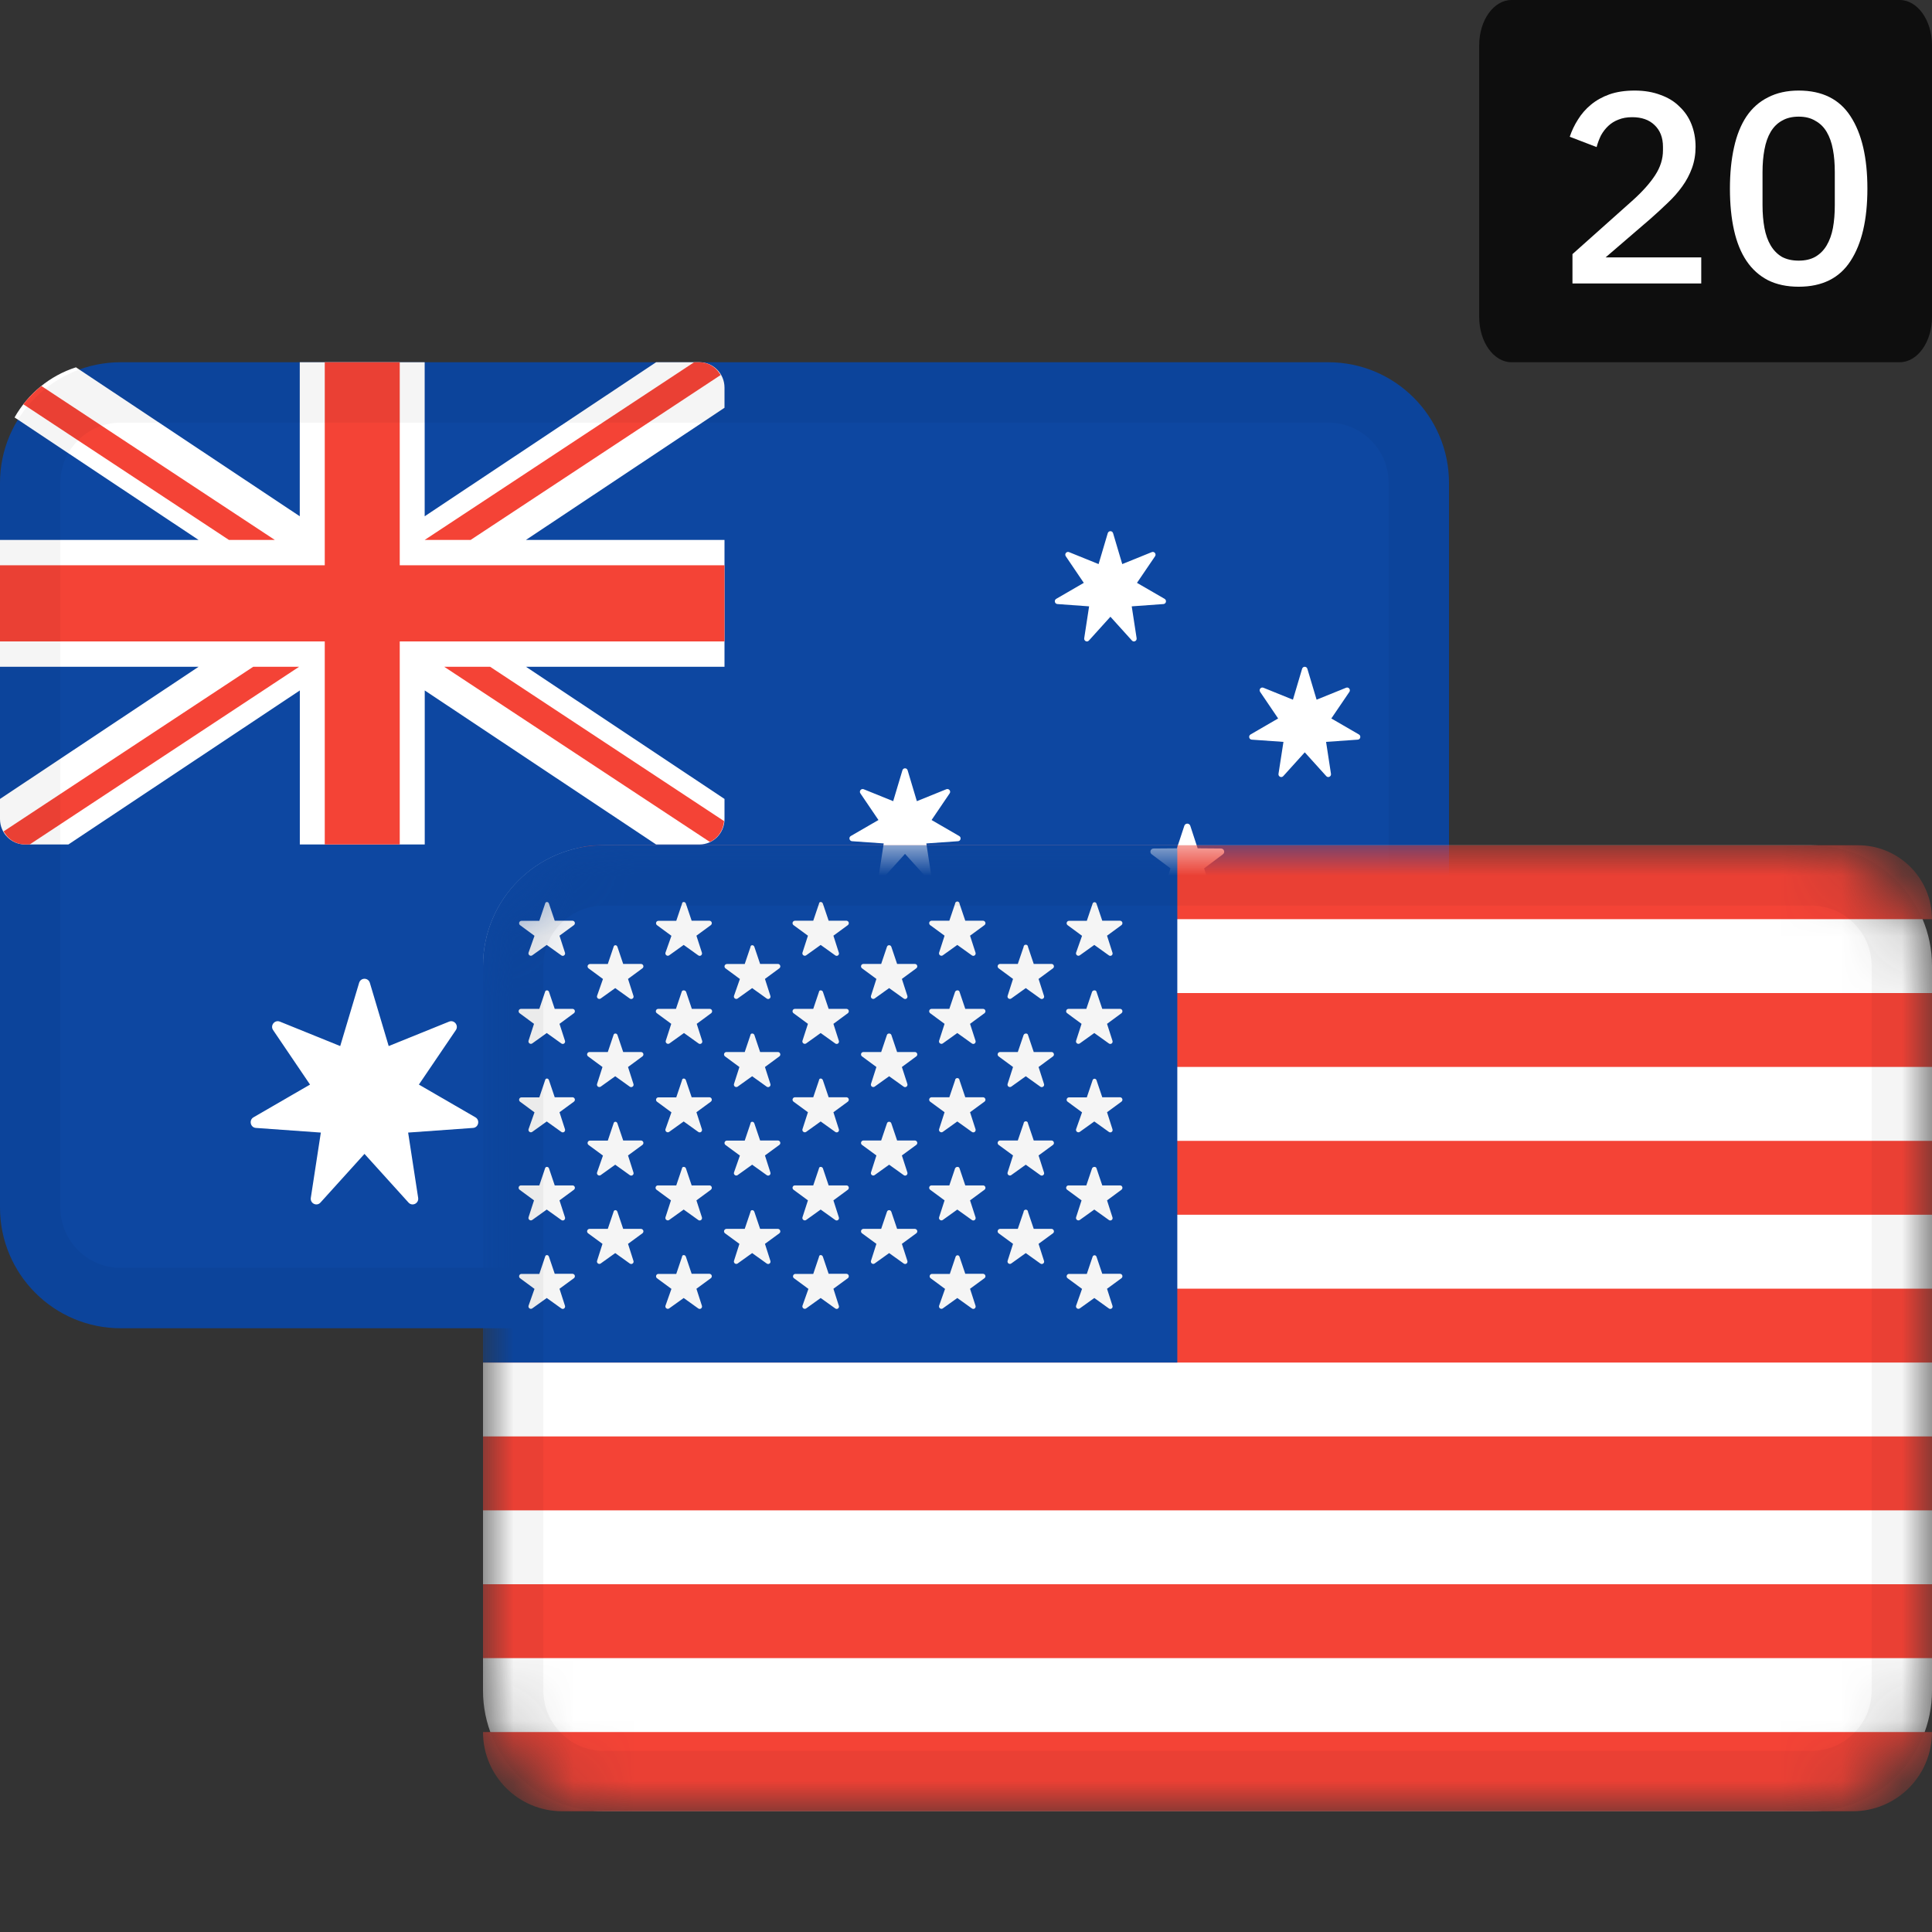
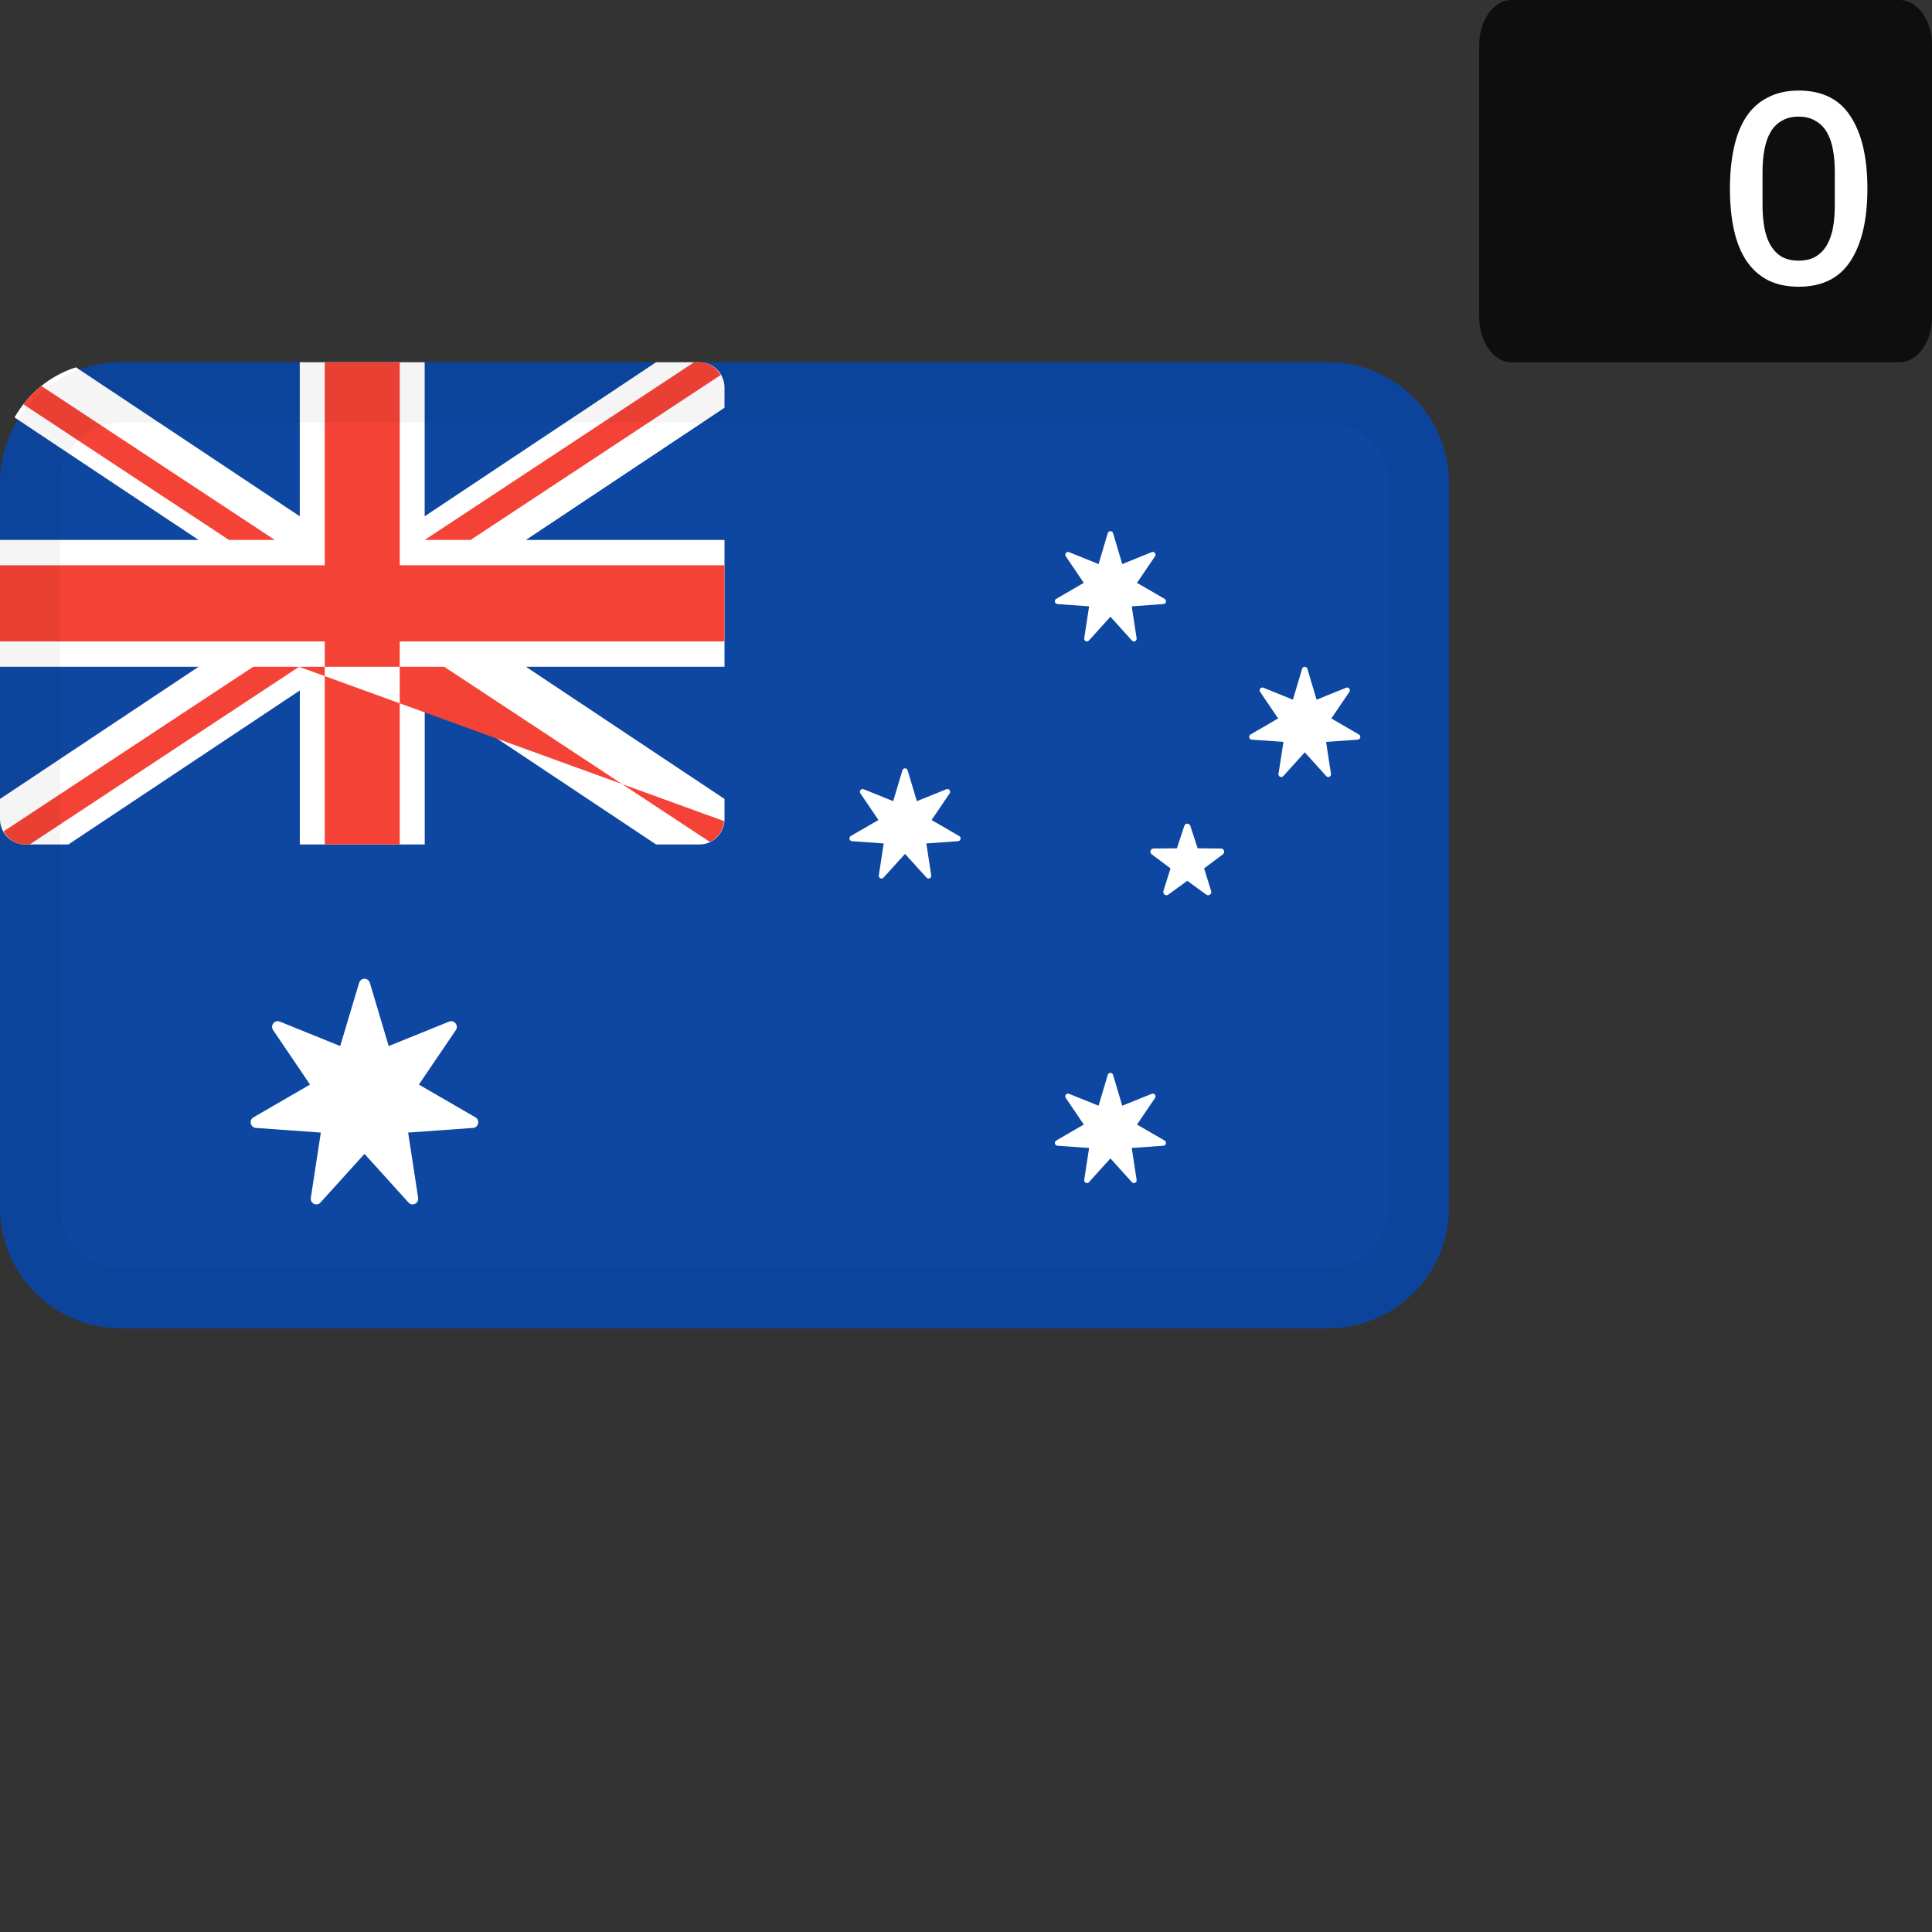
<svg xmlns="http://www.w3.org/2000/svg" width="32" height="32" viewBox="0 0 32 32" fill="none">
  <rect x="0" y="0" width="32" height="32" fill="#333333" stroke="none" />
  <path d="M22 6H2C0.895 6 0 6.895 0 8V20C0 21.105 0.895 22 2 22H22C23.105 22 24 21.105 24 20V8C24 6.895 23.105 6 22 6Z" fill="#0D47A1" />
  <path d="M0.414 13.987H1.133L4.966 11.436V13.987H7.035V11.436L10.867 13.987H11.586C11.815 13.987 12 13.799 12 13.566V13.233L8.712 11.044H12V8.943H8.711L12 6.754V6.42C12 6.188 11.815 6 11.586 6H10.867L7.034 8.551V6H4.965V8.551L1.258 6.084C0.825 6.222 0.464 6.522 0.241 6.914L3.289 8.943H0V11.044H3.289L0 13.233V13.566C0 13.799 0.185 13.987 0.414 13.987Z" fill="white" />
  <path d="M6.126 16.279L6.438 17.326L7.439 16.921C7.524 16.887 7.602 16.986 7.55 17.062L6.938 17.964L7.874 18.506C7.954 18.552 7.926 18.676 7.835 18.682L6.76 18.759L6.926 19.84C6.94 19.932 6.828 19.987 6.766 19.918L6.037 19.112L5.308 19.918C5.246 19.987 5.134 19.932 5.148 19.84L5.314 18.759L4.239 18.682C4.147 18.676 4.119 18.552 4.199 18.506L5.135 17.964L4.524 17.062C4.471 16.986 4.549 16.887 4.635 16.921L5.635 17.326L5.948 16.279C5.975 16.189 6.099 16.189 6.126 16.279ZM18.436 17.803L18.588 18.314L19.077 18.117C19.119 18.1 19.157 18.148 19.131 18.186L18.832 18.626L19.29 18.891C19.328 18.913 19.315 18.974 19.27 18.977L18.745 19.014L18.826 19.542C18.833 19.587 18.778 19.614 18.748 19.581L18.392 19.187L18.036 19.581C18.006 19.614 17.951 19.587 17.958 19.542L18.039 19.014L17.514 18.977C17.469 18.974 17.455 18.913 17.494 18.891L17.951 18.626L17.653 18.186C17.627 18.148 17.665 18.1 17.707 18.117L18.196 18.314L18.348 17.803C18.362 17.759 18.422 17.759 18.436 17.803ZM19.616 13.678C19.632 13.63 19.699 13.63 19.715 13.678L19.837 14.051L20.224 14.054C20.275 14.055 20.296 14.12 20.255 14.15L19.944 14.383L20.06 14.758C20.076 14.807 20.021 14.847 19.98 14.818L19.665 14.589L19.35 14.818C19.31 14.847 19.255 14.807 19.27 14.758L19.387 14.383L19.076 14.15C19.035 14.12 19.056 14.055 19.106 14.054L19.493 14.051L19.616 13.678ZM15.033 12.758L15.186 13.27L15.675 13.072C15.717 13.056 15.755 13.104 15.729 13.141L15.43 13.582L15.887 13.847C15.927 13.869 15.913 13.93 15.868 13.933L15.343 13.97L15.424 14.498C15.431 14.543 15.376 14.57 15.346 14.536L14.99 14.143L14.634 14.536C14.604 14.57 14.549 14.543 14.556 14.498L14.637 13.97L14.112 13.933C14.067 13.929 14.053 13.869 14.092 13.847L14.55 13.582L14.251 13.141C14.225 13.104 14.263 13.056 14.305 13.072L14.794 13.27L14.947 12.758C14.96 12.715 15.02 12.715 15.033 12.758ZM21.654 11.077L21.807 11.589L22.296 11.391C22.337 11.374 22.375 11.422 22.35 11.46L22.051 11.9L22.508 12.165C22.547 12.188 22.534 12.248 22.489 12.251L21.964 12.288L22.045 12.817C22.052 12.862 21.997 12.889 21.967 12.855L21.611 12.461L21.255 12.855C21.224 12.889 21.169 12.862 21.176 12.817L21.258 12.288L20.733 12.251C20.688 12.248 20.674 12.188 20.713 12.165L21.17 11.9L20.872 11.46C20.846 11.422 20.884 11.374 20.926 11.391L21.415 11.589L21.567 11.077C21.58 11.033 21.641 11.033 21.654 11.077ZM18.436 8.831L18.588 9.343L19.077 9.145C19.119 9.128 19.157 9.176 19.131 9.214L18.832 9.654L19.29 9.919C19.328 9.942 19.315 10.002 19.27 10.005L18.745 10.043L18.826 10.571C18.833 10.616 18.778 10.643 18.748 10.609L18.392 10.215L18.036 10.609C18.006 10.643 17.951 10.616 17.958 10.571L18.039 10.043L17.514 10.005C17.469 10.002 17.455 9.942 17.494 9.919L17.951 9.654L17.653 9.214C17.627 9.176 17.665 9.128 17.707 9.145L18.196 9.343L18.348 8.831C18.362 8.787 18.422 8.787 18.436 8.831Z" fill="white" />
-   <path d="M6.621 6V9.363H12V10.624H6.621V13.987H5.379V10.624H0V9.363H5.379V6H6.621ZM4.954 11.044L0.492 13.987H0.414C0.291 13.987 0.183 13.93 0.109 13.842L0.059 13.771L4.194 11.044H4.954ZM8.118 11.044L11.993 13.6C11.981 13.754 11.891 13.884 11.759 13.946L7.358 11.044H8.118ZM0.685 6.393L4.552 8.943H3.792L0.386 6.696C0.473 6.584 0.574 6.482 0.685 6.393ZM11.586 6C11.708 6 11.813 6.056 11.887 6.141L11.937 6.211L7.795 8.943H7.034L11.497 6H11.586Z" fill="#F44336" />
+   <path d="M6.621 6V9.363H12V10.624H6.621V13.987H5.379V10.624H0V9.363H5.379V6H6.621ZM4.954 11.044L0.492 13.987H0.414C0.291 13.987 0.183 13.93 0.109 13.842L0.059 13.771L4.194 11.044H4.954ZL11.993 13.6C11.981 13.754 11.891 13.884 11.759 13.946L7.358 11.044H8.118ZM0.685 6.393L4.552 8.943H3.792L0.386 6.696C0.473 6.584 0.574 6.482 0.685 6.393ZM11.586 6C11.708 6 11.813 6.056 11.887 6.141L11.937 6.211L7.795 8.943H7.034L11.497 6H11.586Z" fill="#F44336" />
  <path fill-rule="evenodd" clip-rule="evenodd" d="M22 7H2C1.448 7 1 7.448 1 8V20C1 20.552 1.448 21 2 21H22C22.552 21 23 20.552 23 20V8C23 7.448 22.552 7 22 7ZM2 6C0.895 6 0 6.895 0 8V20C0 21.105 0.895 22 2 22H22C23.105 22 24 21.105 24 20V8C24 6.895 23.105 6 22 6H2Z" fill="black" fill-opacity="0.04" />
  <mask id="mask0_4529_200665" style="mask-type:alpha" maskUnits="userSpaceOnUse" x="8" y="14" width="24" height="16">
-     <path d="M30 14H10C8.895 14 8 14.895 8 16V28C8 29.105 8.895 30 10 30H30C31.105 30 32 29.105 32 28V16C32 14.895 31.105 14 30 14Z" fill="white" />
-   </mask>
+     </mask>
  <g mask="url(#mask0_4529_200665)">
-     <path d="M30 14H10C8.895 14 8 14.895 8 16V28C8 29.105 8.895 30 10 30H30C31.105 30 32 29.105 32 28V16C32 14.895 31.105 14 30 14Z" fill="white" />
-     <path d="M32 28.688C32 29.413 31.413 30 30.688 30H9.312C8.587 30 8 29.413 8 28.688H32ZM32 26.24V27.464H8V26.24H32ZM32 23.792V25.016H8V23.792H32ZM32 21.344V22.568H8V21.344H32ZM32 18.896V20.12H8V18.896H32ZM32 16.448V17.672H8V16.448H32ZM30.776 14C31.41 14 31.931 14.482 31.994 15.099L32 15.224H8.688C8.688 14.548 9.236 14 9.912 14H30.776Z" fill="#F44336" />
-     <path d="M10 14H19.5V22.568H8V16C8 14.895 8.895 14 10 14Z" fill="#0D47A1" />
    <path d="M9.093 20.817L9.188 21.098H9.483C9.5 21.099 9.515 21.11 9.52 21.126C9.525 21.142 9.52 21.159 9.507 21.17L9.267 21.346L9.358 21.628C9.363 21.645 9.357 21.663 9.343 21.673C9.329 21.683 9.31 21.682 9.296 21.671L9.056 21.499L8.816 21.671C8.802 21.681 8.784 21.681 8.77 21.671C8.756 21.662 8.75 21.644 8.754 21.628L8.853 21.348L8.613 21.171C8.6 21.161 8.595 21.143 8.6 21.127C8.605 21.111 8.62 21.1 8.637 21.1H8.933L9.028 20.818C9.034 20.778 9.082 20.778 9.093 20.817ZM18.128 20.791C18.144 20.791 18.158 20.802 18.162 20.817L18.257 21.098H18.552C18.569 21.099 18.584 21.11 18.589 21.126C18.594 21.142 18.589 21.159 18.576 21.17L18.336 21.346L18.426 21.628C18.432 21.645 18.426 21.663 18.412 21.673C18.398 21.683 18.378 21.682 18.365 21.671L18.125 21.499L17.885 21.671C17.871 21.681 17.853 21.681 17.839 21.671C17.825 21.662 17.819 21.644 17.823 21.628L17.922 21.348L17.682 21.171C17.669 21.161 17.663 21.143 17.669 21.127C17.674 21.111 17.689 21.1 17.706 21.1H18.001L18.096 20.818C18.099 20.803 18.112 20.792 18.128 20.791ZM15.859 20.791C15.875 20.791 15.889 20.802 15.893 20.817L15.988 21.098H16.283C16.3 21.099 16.315 21.11 16.32 21.126C16.326 21.142 16.32 21.159 16.307 21.17L16.067 21.346L16.158 21.628C16.163 21.645 16.157 21.663 16.143 21.673C16.129 21.683 16.11 21.682 16.096 21.671L15.856 21.499L15.616 21.671C15.602 21.681 15.584 21.681 15.57 21.671C15.556 21.662 15.55 21.644 15.554 21.628L15.653 21.348L15.413 21.171C15.4 21.161 15.395 21.143 15.4 21.127C15.405 21.111 15.42 21.1 15.437 21.1H15.732L15.827 20.818C15.83 20.803 15.844 20.792 15.859 20.791ZM11.361 20.817L11.456 21.098H11.751C11.768 21.099 11.783 21.11 11.788 21.126C11.793 21.142 11.788 21.159 11.775 21.17L11.535 21.346L11.626 21.628C11.631 21.645 11.625 21.663 11.611 21.673C11.597 21.683 11.578 21.682 11.564 21.671L11.324 21.499L11.084 21.671C11.07 21.681 11.052 21.681 11.038 21.671C11.024 21.662 11.018 21.644 11.022 21.628L11.121 21.348L10.881 21.171C10.868 21.161 10.863 21.143 10.868 21.127C10.873 21.111 10.888 21.1 10.905 21.1H11.201L11.296 20.818C11.297 20.778 11.35 20.778 11.361 20.817ZM13.63 20.817L13.725 21.098H14.02C14.037 21.099 14.052 21.11 14.057 21.126C14.062 21.142 14.057 21.159 14.044 21.17L13.804 21.346L13.894 21.628C13.9 21.645 13.894 21.663 13.88 21.673C13.866 21.683 13.846 21.682 13.833 21.671L13.593 21.499L13.353 21.671C13.339 21.681 13.321 21.681 13.307 21.671C13.293 21.662 13.287 21.644 13.291 21.628L13.39 21.348L13.15 21.171C13.136 21.161 13.131 21.143 13.137 21.127C13.142 21.111 13.157 21.1 13.174 21.1H13.47L13.565 20.818C13.566 20.778 13.618 20.778 13.63 20.817ZM10.227 20.073L10.322 20.354H10.618C10.634 20.355 10.649 20.366 10.655 20.382C10.66 20.398 10.655 20.415 10.642 20.426L10.402 20.602L10.492 20.884C10.498 20.901 10.492 20.919 10.477 20.929C10.463 20.939 10.444 20.938 10.43 20.927L10.19 20.755L9.95 20.927C9.937 20.937 9.918 20.937 9.904 20.927C9.891 20.918 9.884 20.9 9.889 20.884L9.979 20.602L9.739 20.426C9.726 20.415 9.721 20.398 9.726 20.382C9.732 20.366 9.746 20.355 9.763 20.354H10.067L10.162 20.073C10.168 20.034 10.216 20.034 10.227 20.073ZM17.009 20.041C17.02 20.047 17.027 20.06 17.027 20.073L17.122 20.354H17.418C17.434 20.355 17.449 20.366 17.454 20.382C17.46 20.398 17.455 20.415 17.442 20.426L17.202 20.602L17.292 20.884C17.298 20.901 17.292 20.919 17.277 20.929C17.263 20.939 17.244 20.938 17.23 20.927L16.99 20.755L16.75 20.927C16.737 20.937 16.718 20.937 16.704 20.927C16.691 20.918 16.684 20.9 16.689 20.884L16.779 20.602L16.539 20.426C16.526 20.415 16.521 20.398 16.526 20.382C16.532 20.366 16.546 20.355 16.563 20.354H16.858L16.954 20.073C16.954 20.06 16.961 20.047 16.972 20.041C16.983 20.034 16.997 20.034 17.009 20.041ZM14.764 20.073L14.859 20.354H15.154C15.171 20.355 15.186 20.366 15.191 20.382C15.197 20.398 15.191 20.415 15.178 20.426L14.938 20.602L15.029 20.884C15.034 20.901 15.028 20.919 15.014 20.929C15 20.939 14.981 20.938 14.967 20.927L14.727 20.755L14.487 20.927C14.473 20.937 14.455 20.937 14.441 20.927C14.428 20.918 14.421 20.9 14.426 20.884L14.516 20.602L14.276 20.426C14.263 20.415 14.258 20.398 14.263 20.382C14.268 20.366 14.283 20.355 14.3 20.354H14.595L14.69 20.073C14.7 20.034 14.753 20.034 14.764 20.073ZM12.495 20.073L12.59 20.354H12.886C12.902 20.355 12.917 20.366 12.922 20.382C12.928 20.398 12.923 20.415 12.91 20.426L12.67 20.602L12.76 20.884C12.766 20.901 12.76 20.919 12.745 20.929C12.731 20.939 12.712 20.938 12.698 20.927L12.458 20.755L12.218 20.927C12.205 20.937 12.186 20.937 12.172 20.927C12.159 20.918 12.152 20.9 12.157 20.884L12.247 20.602L12.007 20.426C11.994 20.415 11.989 20.398 11.994 20.382C12 20.366 12.014 20.355 12.031 20.354H12.335L12.43 20.073C12.431 20.034 12.484 20.034 12.495 20.073ZM11.361 19.352L11.456 19.634H11.751C11.768 19.634 11.783 19.645 11.788 19.661C11.793 19.677 11.788 19.694 11.775 19.705L11.535 19.882L11.626 20.163C11.631 20.18 11.625 20.198 11.611 20.208C11.597 20.218 11.578 20.217 11.564 20.206L11.324 20.034L11.084 20.206C11.07 20.216 11.052 20.216 11.038 20.206C11.024 20.197 11.018 20.18 11.022 20.163L11.113 19.882L10.873 19.705C10.86 19.694 10.855 19.677 10.86 19.661C10.865 19.645 10.88 19.634 10.897 19.634H11.201L11.296 19.352C11.297 19.319 11.35 19.319 11.361 19.352ZM18.162 19.352L18.257 19.634H18.552C18.569 19.634 18.584 19.645 18.589 19.661C18.594 19.677 18.589 19.694 18.576 19.705L18.336 19.882L18.426 20.163C18.432 20.18 18.426 20.198 18.412 20.208C18.398 20.218 18.378 20.217 18.365 20.206L18.125 20.034L17.885 20.206C17.871 20.216 17.853 20.216 17.839 20.206C17.825 20.197 17.819 20.18 17.823 20.163L17.914 19.882L17.674 19.705C17.66 19.694 17.655 19.677 17.661 19.661C17.666 19.645 17.681 19.634 17.698 19.634H17.993L18.088 19.352C18.102 19.319 18.155 19.319 18.162 19.352ZM9.093 19.352L9.188 19.634H9.483C9.5 19.634 9.515 19.645 9.52 19.661C9.525 19.677 9.52 19.694 9.507 19.705L9.267 19.882L9.358 20.163C9.363 20.18 9.357 20.198 9.343 20.208C9.329 20.218 9.31 20.217 9.296 20.206L9.056 20.034L8.816 20.206C8.802 20.216 8.784 20.216 8.77 20.206C8.756 20.197 8.75 20.18 8.754 20.163L8.845 19.882L8.605 19.705C8.592 19.694 8.587 19.677 8.592 19.661C8.597 19.645 8.612 19.634 8.629 19.634H8.933L9.028 19.352C9.034 19.319 9.082 19.319 9.093 19.352ZM15.893 19.352L15.988 19.634H16.283C16.3 19.634 16.315 19.645 16.32 19.661C16.326 19.677 16.32 19.694 16.307 19.705L16.067 19.882L16.158 20.163C16.163 20.18 16.157 20.198 16.143 20.208C16.129 20.218 16.11 20.217 16.096 20.206L15.856 20.034L15.616 20.206C15.602 20.216 15.584 20.216 15.57 20.206C15.556 20.197 15.55 20.18 15.554 20.163L15.645 19.882L15.405 19.705C15.392 19.694 15.387 19.677 15.392 19.661C15.397 19.645 15.412 19.634 15.429 19.634H15.724L15.819 19.352C15.834 19.319 15.886 19.319 15.893 19.352ZM13.63 19.352L13.725 19.634H14.02C14.037 19.634 14.052 19.645 14.057 19.661C14.062 19.677 14.057 19.694 14.044 19.705L13.804 19.882L13.894 20.163C13.9 20.18 13.894 20.198 13.88 20.208C13.866 20.218 13.846 20.217 13.833 20.206L13.593 20.034L13.353 20.206C13.339 20.216 13.321 20.216 13.307 20.206C13.293 20.197 13.287 20.18 13.291 20.163L13.382 19.882L13.142 19.705C13.129 19.694 13.123 19.677 13.129 19.661C13.134 19.645 13.149 19.634 13.166 19.634H13.47L13.565 19.352C13.566 19.319 13.618 19.319 13.63 19.352ZM10.227 18.609L10.322 18.89H10.618C10.634 18.891 10.649 18.902 10.655 18.918C10.66 18.933 10.655 18.951 10.642 18.962L10.402 19.138L10.492 19.42C10.498 19.436 10.492 19.455 10.477 19.465C10.463 19.475 10.444 19.474 10.43 19.463L10.19 19.291L9.95 19.463C9.937 19.473 9.918 19.473 9.904 19.463C9.891 19.454 9.884 19.436 9.889 19.42L9.987 19.14L9.747 18.963C9.734 18.953 9.729 18.935 9.734 18.919C9.74 18.903 9.754 18.892 9.771 18.892H10.067L10.162 18.61C10.168 18.57 10.216 18.57 10.227 18.609ZM16.99 18.572C17.011 18.572 17.027 18.588 17.027 18.609L17.122 18.89H17.418C17.434 18.891 17.449 18.902 17.454 18.918C17.46 18.933 17.455 18.951 17.442 18.962L17.202 19.138L17.292 19.42C17.298 19.436 17.292 19.455 17.277 19.465C17.263 19.475 17.244 19.474 17.23 19.463L16.99 19.291L16.75 19.463C16.737 19.473 16.718 19.473 16.704 19.463C16.691 19.454 16.684 19.436 16.689 19.42L16.779 19.138L16.539 18.962C16.526 18.951 16.521 18.933 16.526 18.918C16.532 18.902 16.546 18.891 16.563 18.89H16.858L16.954 18.609C16.954 18.588 16.97 18.572 16.99 18.572ZM14.764 18.609L14.859 18.89H15.154C15.171 18.891 15.186 18.902 15.191 18.918C15.197 18.933 15.191 18.951 15.178 18.962L14.938 19.138L15.029 19.42C15.034 19.436 15.028 19.455 15.014 19.465C15 19.475 14.981 19.474 14.967 19.463L14.727 19.291L14.487 19.463C14.473 19.473 14.455 19.473 14.441 19.463C14.428 19.454 14.421 19.436 14.426 19.42L14.516 19.138L14.276 18.962C14.263 18.951 14.258 18.933 14.263 18.918C14.268 18.902 14.283 18.891 14.3 18.89H14.595L14.69 18.609C14.7 18.57 14.753 18.57 14.764 18.609ZM12.495 18.609L12.59 18.89H12.886C12.902 18.891 12.917 18.902 12.922 18.918C12.928 18.933 12.923 18.951 12.91 18.962L12.67 19.138L12.76 19.42C12.766 19.436 12.76 19.455 12.745 19.465C12.731 19.475 12.712 19.474 12.698 19.463L12.458 19.291L12.218 19.463C12.205 19.473 12.186 19.473 12.172 19.463C12.159 19.454 12.152 19.436 12.157 19.42L12.255 19.14L12.015 18.963C12.002 18.953 11.997 18.935 12.002 18.919C12.008 18.903 12.022 18.892 12.039 18.892H12.335L12.43 18.61C12.431 18.57 12.484 18.57 12.495 18.609ZM11.361 17.893L11.456 18.174H11.751C11.768 18.175 11.783 18.186 11.788 18.202C11.793 18.218 11.788 18.235 11.775 18.246L11.535 18.422L11.626 18.704C11.631 18.721 11.625 18.739 11.611 18.749C11.597 18.759 11.578 18.758 11.564 18.747L11.324 18.575L11.084 18.747C11.07 18.757 11.052 18.757 11.038 18.747C11.024 18.738 11.018 18.72 11.022 18.704L11.121 18.424L10.881 18.247C10.868 18.237 10.863 18.219 10.868 18.203C10.873 18.187 10.888 18.176 10.905 18.176H11.201L11.296 17.894C11.297 17.854 11.35 17.854 11.361 17.893ZM18.128 17.867C18.144 17.867 18.158 17.878 18.162 17.893L18.257 18.174H18.552C18.569 18.175 18.584 18.186 18.589 18.202C18.594 18.218 18.589 18.235 18.576 18.246L18.336 18.422L18.426 18.704C18.432 18.721 18.426 18.739 18.412 18.749C18.398 18.759 18.378 18.758 18.365 18.747L18.125 18.575L17.885 18.747C17.871 18.757 17.853 18.757 17.839 18.747C17.825 18.738 17.819 18.72 17.823 18.704L17.922 18.424L17.682 18.247C17.669 18.237 17.663 18.219 17.669 18.203C17.674 18.187 17.689 18.176 17.706 18.176H18.001L18.096 17.894C18.099 17.879 18.112 17.868 18.128 17.867ZM15.856 17.856C15.876 17.856 15.893 17.872 15.893 17.893L15.988 18.174H16.283C16.3 18.175 16.315 18.186 16.32 18.202C16.326 18.218 16.32 18.235 16.307 18.246L16.067 18.422L16.158 18.704C16.163 18.721 16.157 18.739 16.143 18.749C16.129 18.759 16.11 18.758 16.096 18.747L15.856 18.575L15.616 18.747C15.602 18.757 15.584 18.757 15.57 18.747C15.556 18.738 15.55 18.72 15.554 18.704L15.645 18.422L15.405 18.246C15.392 18.235 15.387 18.218 15.392 18.202C15.397 18.186 15.412 18.175 15.429 18.174H15.724L15.819 17.893C15.819 17.872 15.836 17.856 15.856 17.856ZM9.093 17.893L9.188 18.174H9.483C9.5 18.175 9.515 18.186 9.52 18.202C9.525 18.218 9.52 18.235 9.507 18.246L9.267 18.422L9.358 18.704C9.363 18.721 9.357 18.739 9.343 18.749C9.329 18.759 9.31 18.758 9.296 18.747L9.056 18.575L8.816 18.747C8.802 18.757 8.784 18.757 8.77 18.747C8.756 18.738 8.75 18.72 8.754 18.704L8.853 18.424L8.613 18.247C8.6 18.237 8.595 18.219 8.6 18.203C8.605 18.187 8.62 18.176 8.637 18.176H8.933L9.028 17.894C9.034 17.854 9.082 17.854 9.093 17.893ZM13.63 17.893L13.725 18.174H14.02C14.037 18.175 14.052 18.186 14.057 18.202C14.062 18.218 14.057 18.235 14.044 18.246L13.804 18.422L13.894 18.704C13.9 18.721 13.894 18.739 13.88 18.749C13.866 18.759 13.846 18.758 13.833 18.747L13.593 18.575L13.353 18.747C13.339 18.757 13.321 18.757 13.307 18.747C13.293 18.738 13.287 18.72 13.291 18.704L13.382 18.422L13.142 18.246C13.129 18.235 13.123 18.218 13.129 18.202C13.134 18.186 13.149 18.175 13.166 18.174H13.47L13.565 17.893C13.566 17.854 13.618 17.854 13.63 17.893ZM10.227 17.143L10.322 17.425H10.618C10.634 17.425 10.649 17.436 10.655 17.452C10.66 17.468 10.655 17.485 10.642 17.496L10.402 17.673L10.492 17.954C10.498 17.971 10.492 17.989 10.477 17.999C10.463 18.009 10.444 18.009 10.43 17.998L10.19 17.826L9.95 17.998C9.937 18.007 9.918 18.007 9.904 17.998C9.891 17.988 9.884 17.971 9.889 17.954L9.979 17.673L9.739 17.496C9.726 17.485 9.721 17.468 9.726 17.452C9.732 17.436 9.746 17.425 9.763 17.425H10.067L10.162 17.143C10.168 17.11 10.216 17.11 10.227 17.143ZM14.764 17.143L14.859 17.425H15.154C15.171 17.425 15.186 17.436 15.191 17.452C15.197 17.468 15.191 17.485 15.178 17.496L14.938 17.673L15.029 17.954C15.034 17.971 15.028 17.989 15.014 17.999C15 18.009 14.981 18.009 14.967 17.998L14.727 17.826L14.487 17.998C14.473 18.007 14.455 18.007 14.441 17.998C14.428 17.988 14.421 17.971 14.426 17.954L14.516 17.673L14.276 17.496C14.263 17.485 14.258 17.468 14.263 17.452C14.268 17.436 14.283 17.425 14.3 17.425H14.595L14.69 17.143C14.7 17.11 14.753 17.11 14.764 17.143ZM12.495 17.143L12.59 17.425H12.886C12.902 17.425 12.917 17.436 12.922 17.452C12.928 17.468 12.923 17.485 12.91 17.496L12.67 17.673L12.76 17.954C12.766 17.971 12.76 17.989 12.745 17.999C12.731 18.009 12.712 18.009 12.698 17.998L12.458 17.826L12.218 17.998C12.205 18.007 12.186 18.007 12.172 17.998C12.159 17.988 12.152 17.971 12.157 17.954L12.247 17.673L12.007 17.496C11.994 17.485 11.989 17.468 11.994 17.452C12 17.436 12.014 17.425 12.031 17.425H12.335L12.43 17.143C12.431 17.11 12.484 17.11 12.495 17.143ZM17.027 17.143L17.122 17.425H17.418C17.434 17.425 17.449 17.436 17.454 17.452C17.46 17.468 17.455 17.485 17.442 17.496L17.202 17.673L17.292 17.954C17.298 17.971 17.292 17.989 17.277 17.999C17.263 18.009 17.244 18.009 17.23 17.998L16.99 17.826L16.75 17.998C16.737 18.007 16.718 18.007 16.704 17.998C16.691 17.988 16.684 17.971 16.689 17.954L16.779 17.673L16.539 17.496C16.526 17.485 16.521 17.468 16.526 17.452C16.532 17.436 16.546 17.425 16.563 17.425H16.858L16.954 17.143C16.968 17.11 17.021 17.11 17.027 17.143ZM13.63 16.428L13.725 16.71H14.02C14.037 16.71 14.052 16.721 14.057 16.737C14.062 16.753 14.057 16.77 14.044 16.781L13.804 16.958L13.894 17.239C13.9 17.256 13.894 17.274 13.88 17.284C13.866 17.294 13.846 17.293 13.833 17.282L13.593 17.11L13.353 17.282C13.339 17.292 13.321 17.292 13.307 17.282C13.293 17.273 13.287 17.256 13.291 17.239L13.382 16.958L13.142 16.781C13.129 16.77 13.123 16.753 13.129 16.737C13.134 16.721 13.149 16.71 13.166 16.71H13.47L13.565 16.428C13.566 16.395 13.618 16.395 13.63 16.428ZM9.093 16.428L9.188 16.71H9.483C9.5 16.71 9.515 16.721 9.52 16.737C9.525 16.753 9.52 16.77 9.507 16.781L9.267 16.958L9.358 17.239C9.363 17.256 9.357 17.274 9.343 17.284C9.329 17.294 9.31 17.293 9.296 17.282L9.056 17.11L8.816 17.282C8.802 17.292 8.784 17.292 8.77 17.282C8.756 17.273 8.75 17.256 8.754 17.239L8.845 16.958L8.605 16.781C8.592 16.77 8.587 16.753 8.592 16.737C8.597 16.721 8.612 16.71 8.629 16.71H8.933L9.028 16.428C9.034 16.395 9.082 16.395 9.093 16.428ZM11.364 16.428L11.459 16.71H11.756C11.773 16.71 11.788 16.721 11.793 16.737C11.798 16.753 11.793 16.77 11.78 16.781L11.54 16.958L11.63 17.239C11.636 17.256 11.63 17.274 11.616 17.284C11.602 17.294 11.582 17.293 11.569 17.282L11.329 17.11L11.089 17.282C11.075 17.292 11.057 17.292 11.043 17.282C11.029 17.273 11.023 17.256 11.027 17.239L11.118 16.958L10.878 16.781C10.864 16.77 10.859 16.753 10.865 16.737C10.87 16.721 10.885 16.71 10.902 16.71H11.196L11.291 16.428C11.297 16.395 11.35 16.395 11.364 16.428ZM15.893 16.428L15.988 16.71H16.283C16.3 16.71 16.315 16.721 16.32 16.737C16.326 16.753 16.32 16.77 16.307 16.781L16.067 16.958L16.158 17.239C16.163 17.256 16.157 17.274 16.143 17.284C16.129 17.294 16.11 17.293 16.096 17.282L15.856 17.11L15.616 17.282C15.602 17.292 15.584 17.292 15.57 17.282C15.556 17.273 15.55 17.256 15.554 17.239L15.645 16.958L15.405 16.781C15.392 16.77 15.387 16.753 15.392 16.737C15.397 16.721 15.412 16.71 15.429 16.71H15.724L15.819 16.428C15.834 16.395 15.886 16.395 15.893 16.428ZM18.162 16.428L18.257 16.71H18.552C18.569 16.71 18.584 16.721 18.589 16.737C18.594 16.753 18.589 16.77 18.576 16.781L18.336 16.958L18.426 17.239C18.432 17.256 18.426 17.274 18.412 17.284C18.398 17.294 18.378 17.293 18.365 17.282L18.125 17.11L17.885 17.282C17.871 17.292 17.853 17.292 17.839 17.282C17.825 17.273 17.819 17.256 17.823 17.239L17.914 16.958L17.674 16.781C17.66 16.77 17.655 16.753 17.661 16.737C17.666 16.721 17.681 16.71 17.698 16.71H17.993L18.088 16.428C18.102 16.395 18.155 16.395 18.162 16.428ZM14.764 15.684L14.859 15.966H15.154C15.171 15.966 15.186 15.977 15.191 15.993C15.197 16.009 15.191 16.026 15.178 16.037L14.938 16.214L15.029 16.495C15.034 16.512 15.028 16.53 15.014 16.54C15 16.55 14.981 16.549 14.967 16.538L14.727 16.366L14.487 16.538C14.473 16.548 14.455 16.548 14.441 16.538C14.428 16.529 14.421 16.512 14.426 16.495L14.516 16.214L14.276 16.037C14.263 16.026 14.258 16.009 14.263 15.993C14.268 15.977 14.283 15.966 14.3 15.966H14.595L14.69 15.684C14.7 15.646 14.753 15.646 14.764 15.684ZM12.495 15.684L12.59 15.966H12.886C12.902 15.966 12.917 15.977 12.922 15.993C12.928 16.009 12.923 16.026 12.91 16.037L12.67 16.214L12.76 16.495C12.766 16.512 12.76 16.53 12.745 16.54C12.731 16.55 12.712 16.549 12.698 16.538L12.458 16.366L12.218 16.538C12.205 16.548 12.186 16.548 12.172 16.538C12.159 16.529 12.152 16.512 12.157 16.495L12.255 16.215L12.015 16.038C12.002 16.028 11.997 16.01 12.002 15.994C12.008 15.979 12.022 15.968 12.039 15.967H12.335L12.43 15.686C12.431 15.646 12.484 15.646 12.495 15.684ZM10.227 15.684L10.322 15.966H10.618C10.634 15.966 10.649 15.977 10.655 15.993C10.66 16.009 10.655 16.026 10.642 16.037L10.402 16.214L10.492 16.495C10.498 16.512 10.492 16.53 10.477 16.54C10.463 16.55 10.444 16.549 10.43 16.538L10.19 16.366L9.95 16.538C9.937 16.548 9.918 16.548 9.904 16.538C9.891 16.529 9.884 16.512 9.889 16.495L9.987 16.215L9.747 16.038C9.734 16.028 9.729 16.01 9.734 15.994C9.74 15.979 9.754 15.968 9.771 15.967H10.067L10.162 15.686C10.168 15.646 10.216 15.646 10.227 15.684ZM17.009 15.652C17.02 15.659 17.027 15.671 17.027 15.684L17.122 15.966H17.418C17.434 15.966 17.449 15.977 17.454 15.993C17.46 16.009 17.455 16.026 17.442 16.037L17.202 16.214L17.292 16.495C17.298 16.512 17.292 16.53 17.277 16.54C17.263 16.55 17.244 16.549 17.23 16.538L16.99 16.366L16.75 16.538C16.737 16.548 16.718 16.548 16.704 16.538C16.691 16.529 16.684 16.512 16.689 16.495L16.779 16.214L16.539 16.037C16.526 16.026 16.521 16.009 16.526 15.993C16.532 15.977 16.546 15.966 16.563 15.966H16.858L16.954 15.684C16.954 15.671 16.961 15.659 16.972 15.652C16.983 15.646 16.997 15.646 17.009 15.652ZM9.093 14.969L9.188 15.25H9.483C9.5 15.251 9.515 15.262 9.52 15.278C9.525 15.293 9.52 15.311 9.507 15.322L9.267 15.498L9.358 15.78C9.363 15.796 9.357 15.815 9.343 15.825C9.329 15.835 9.31 15.834 9.296 15.823L9.056 15.651L8.816 15.823C8.802 15.833 8.784 15.833 8.77 15.823C8.756 15.814 8.75 15.796 8.754 15.78L8.853 15.5L8.613 15.323C8.6 15.313 8.595 15.295 8.6 15.279C8.605 15.263 8.62 15.252 8.637 15.252H8.933L9.028 14.97C9.034 14.93 9.082 14.93 9.093 14.969ZM11.361 14.969L11.456 15.25H11.751C11.768 15.251 11.783 15.262 11.788 15.278C11.793 15.293 11.788 15.311 11.775 15.322L11.535 15.498L11.626 15.78C11.631 15.796 11.625 15.815 11.611 15.825C11.597 15.835 11.578 15.834 11.564 15.823L11.324 15.651L11.084 15.823C11.07 15.833 11.052 15.833 11.038 15.823C11.024 15.814 11.018 15.796 11.022 15.78L11.121 15.5L10.881 15.323C10.868 15.313 10.863 15.295 10.868 15.279C10.873 15.263 10.888 15.252 10.905 15.252H11.201L11.296 14.97C11.297 14.93 11.35 14.93 11.361 14.969ZM13.63 14.969L13.725 15.25H14.02C14.037 15.251 14.052 15.262 14.057 15.278C14.062 15.293 14.057 15.311 14.044 15.322L13.804 15.498L13.894 15.78C13.9 15.796 13.894 15.815 13.88 15.825C13.866 15.835 13.846 15.834 13.833 15.823L13.593 15.651L13.353 15.823C13.339 15.833 13.321 15.833 13.307 15.823C13.293 15.814 13.287 15.796 13.291 15.78L13.382 15.498L13.142 15.322C13.129 15.311 13.123 15.293 13.129 15.278C13.134 15.262 13.149 15.251 13.166 15.25H13.47L13.565 14.969C13.566 14.93 13.618 14.93 13.63 14.969ZM15.874 14.937C15.886 14.944 15.893 14.956 15.893 14.969L15.988 15.25H16.283C16.3 15.251 16.315 15.262 16.32 15.278C16.326 15.293 16.32 15.311 16.307 15.322L16.067 15.498L16.158 15.78C16.163 15.796 16.157 15.815 16.143 15.825C16.129 15.835 16.11 15.834 16.096 15.823L15.856 15.651L15.616 15.823C15.602 15.833 15.584 15.833 15.57 15.823C15.556 15.814 15.55 15.796 15.554 15.78L15.645 15.498L15.405 15.322C15.392 15.311 15.387 15.293 15.392 15.278C15.397 15.262 15.412 15.251 15.429 15.25H15.724L15.819 14.969C15.819 14.956 15.826 14.944 15.838 14.937C15.849 14.93 15.863 14.93 15.874 14.937ZM18.128 14.943C18.144 14.943 18.158 14.954 18.162 14.969L18.257 15.25H18.552C18.569 15.251 18.584 15.262 18.589 15.278C18.594 15.293 18.589 15.311 18.576 15.322L18.336 15.498L18.426 15.78C18.432 15.796 18.426 15.815 18.412 15.825C18.398 15.835 18.378 15.834 18.365 15.823L18.125 15.651L17.885 15.823C17.871 15.833 17.853 15.833 17.839 15.823C17.825 15.814 17.819 15.796 17.823 15.78L17.922 15.5L17.682 15.323C17.669 15.313 17.663 15.295 17.669 15.279C17.674 15.263 17.689 15.252 17.706 15.252H18.001L18.096 14.97C18.099 14.955 18.112 14.944 18.128 14.943Z" fill="#F5F5F5" />
    <path fill-rule="evenodd" clip-rule="evenodd" d="M30 15H10C9.448 15 9 15.448 9 16V28C9 28.552 9.448 29 10 29H30C30.552 29 31 28.552 31 28V16C31 15.448 30.552 15 30 15ZM10 14C8.895 14 8 14.895 8 16V28C8 29.105 8.895 30 10 30H30C31.105 30 32 29.105 32 28V16C32 14.895 31.105 14 30 14H10Z" fill="black" fill-opacity="0.04" />
  </g>
  <path d="M24.5 0.75C24.5 0.336 24.74 0 25.036 0H31.464C31.76 0 32 0.336 32 0.75V5.25C32 5.664 31.76 6 31.464 6H25.036C24.74 6 24.5 5.664 24.5 5.25V0.75Z" fill="#0E0E0E" />
-   <path d="M28.178 4.695H26.045V4.209L27.049 3.313C27.207 3.17 27.329 3.033 27.413 2.904C27.5 2.772 27.544 2.634 27.544 2.49V2.432C27.544 2.279 27.497 2.159 27.404 2.071C27.314 1.984 27.191 1.941 27.035 1.941C26.948 1.941 26.872 1.954 26.805 1.982C26.742 2.006 26.687 2.04 26.639 2.085C26.591 2.13 26.55 2.183 26.517 2.243C26.488 2.303 26.463 2.367 26.445 2.436L26 2.265C26.033 2.166 26.078 2.071 26.135 1.982C26.192 1.889 26.264 1.806 26.351 1.734C26.438 1.662 26.54 1.605 26.657 1.563C26.777 1.521 26.916 1.5 27.076 1.5C27.235 1.5 27.377 1.524 27.503 1.572C27.629 1.617 27.734 1.681 27.818 1.766C27.905 1.847 27.971 1.944 28.016 2.058C28.061 2.172 28.084 2.296 28.084 2.432C28.084 2.558 28.064 2.675 28.025 2.783C27.986 2.89 27.932 2.993 27.863 3.088C27.794 3.184 27.713 3.276 27.62 3.363C27.53 3.45 27.434 3.538 27.332 3.628L26.594 4.263H28.178V4.695Z" fill="white" />
  <path d="M29.792 4.749C29.597 4.749 29.427 4.713 29.283 4.641C29.139 4.566 29.021 4.46 28.928 4.322C28.835 4.184 28.766 4.014 28.721 3.813C28.676 3.612 28.653 3.382 28.653 3.124C28.653 2.869 28.676 2.642 28.721 2.441C28.766 2.236 28.835 2.066 28.928 1.927C29.021 1.79 29.139 1.685 29.283 1.613C29.427 1.538 29.597 1.5 29.792 1.5C30.182 1.5 30.468 1.643 30.651 1.927C30.837 2.212 30.93 2.611 30.93 3.124C30.93 3.638 30.837 4.037 30.651 4.322C30.468 4.606 30.182 4.749 29.792 4.749ZM29.792 4.317C29.9 4.317 29.991 4.296 30.066 4.254C30.144 4.209 30.207 4.146 30.255 4.065C30.303 3.984 30.338 3.888 30.359 3.777C30.38 3.663 30.39 3.537 30.39 3.399V2.85C30.39 2.712 30.38 2.587 30.359 2.477C30.338 2.362 30.303 2.265 30.255 2.184C30.207 2.103 30.144 2.042 30.066 2C29.991 1.954 29.9 1.932 29.792 1.932C29.684 1.932 29.591 1.954 29.513 2C29.438 2.042 29.376 2.103 29.328 2.184C29.28 2.265 29.246 2.362 29.225 2.477C29.204 2.587 29.193 2.712 29.193 2.85V3.399C29.193 3.537 29.204 3.663 29.225 3.777C29.246 3.888 29.28 3.984 29.328 4.065C29.376 4.146 29.438 4.209 29.513 4.254C29.591 4.296 29.684 4.317 29.792 4.317Z" fill="white" />
</svg>